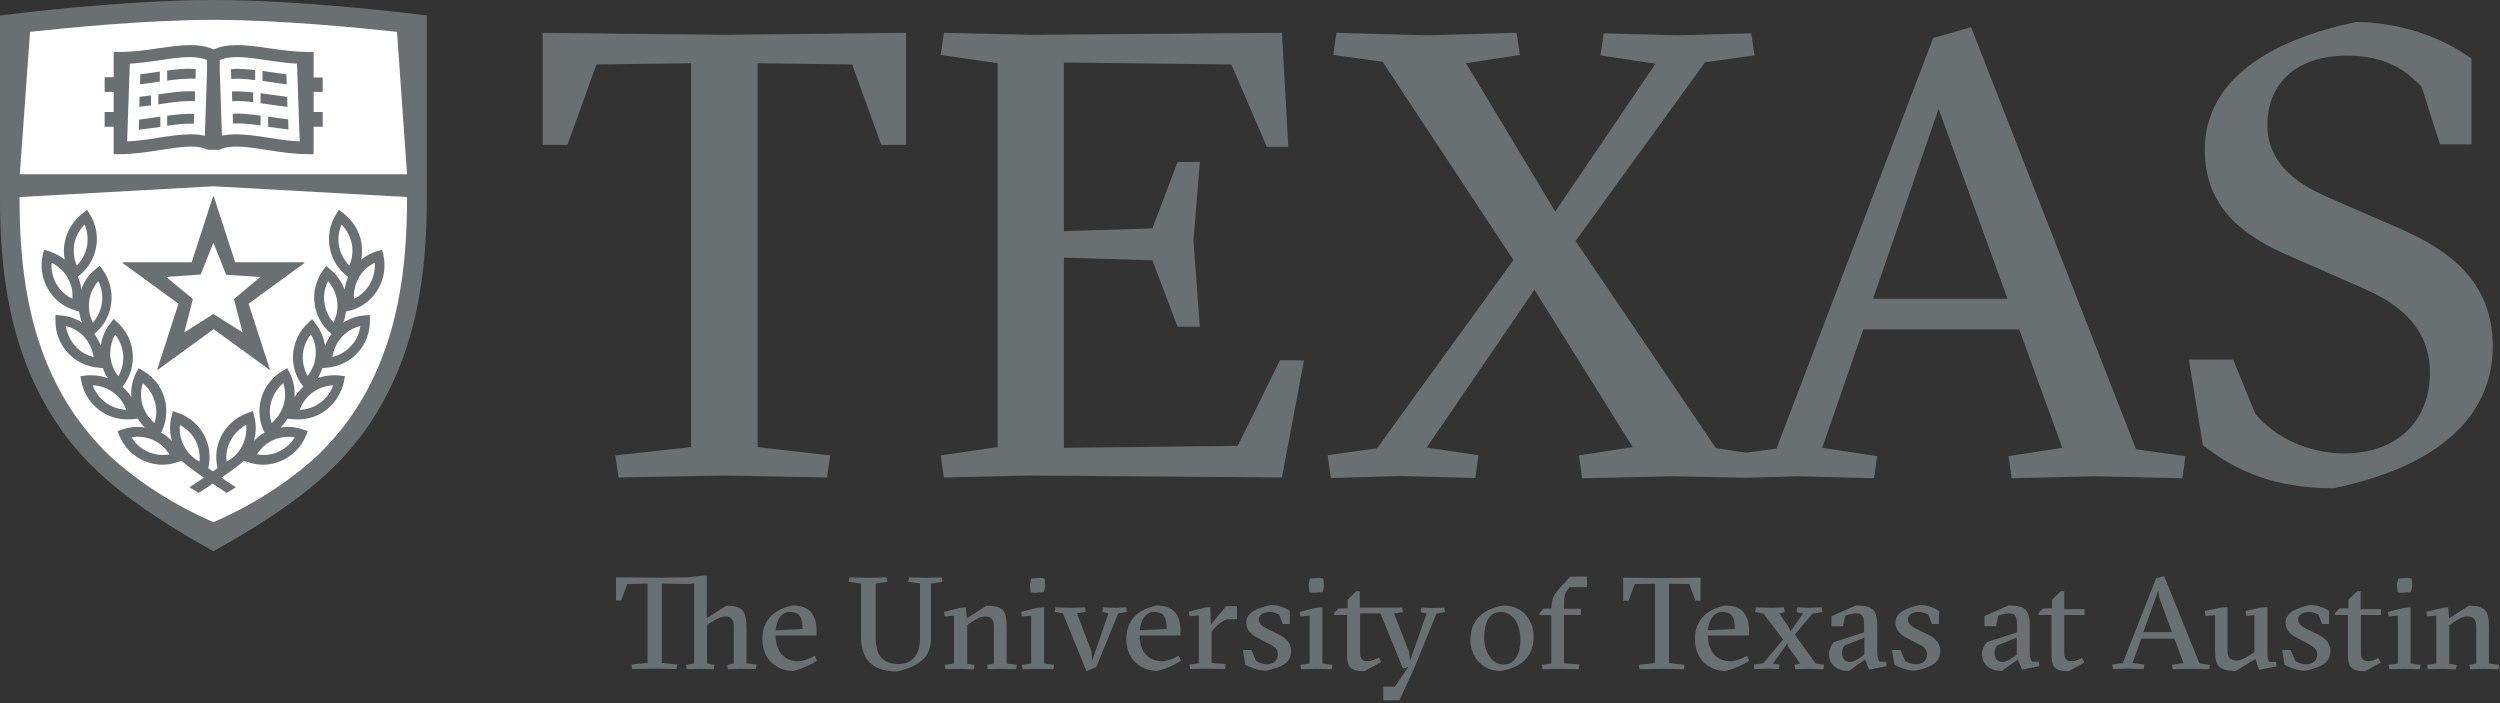
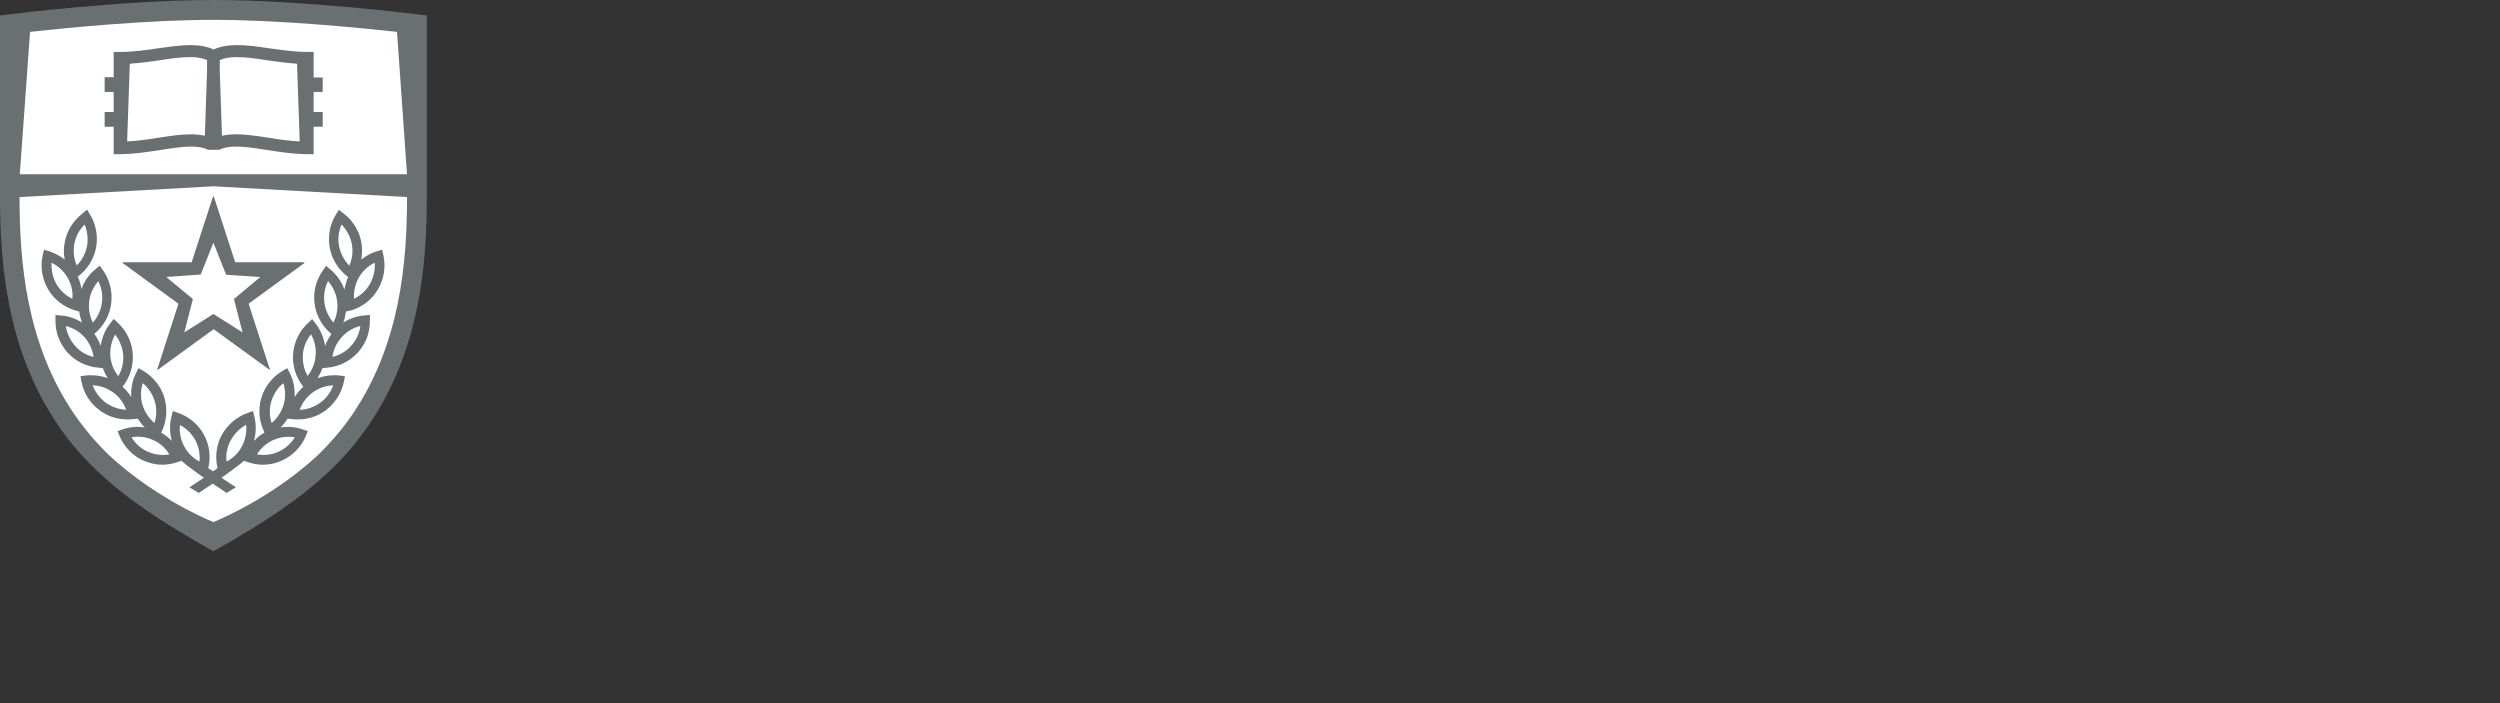
<svg xmlns="http://www.w3.org/2000/svg" width="551px" height="155px" version="1.1" xml:space="preserve" style="fill-rule:evenodd;clip-rule:evenodd;stroke-linejoin:round;stroke-miterlimit:2;">
  <rect width="100%" height="100%" fill="#333333" stroke="none" />
  <path d="M94.073,3.401L94.073,43.271C94.073,58.021 92.62,77.036 81.25,93.729C78.88,97.135 76.24,100.323 73.063,103.401L73.005,103.453C66.813,109.396 58.677,115.016 47.036,121.5C35.401,115.016 27.208,109.396 21.068,103.453L21.01,103.401C17.833,100.323 15.141,97.187 12.823,93.729C1.453,77.089 0,58.021 0,43.271L0,3.401L1.885,3.188C2.156,3.13 27.37,0 47.036,0C66.703,0 91.917,3.13 92.188,3.188L94.073,3.401Z" style="fill:rgb(106,111,114);fill-rule:nonzero;" />
  <path d="M47.036,4.375C32.38,4.375 14.547,6.156 6.625,7.021L4.365,38.406L89.708,38.406L87.5,7.021C79.526,6.156 61.693,4.375 47.036,4.375ZM47.036,41.057L4.307,43.432C4.307,57.536 5.708,75.687 16.38,91.302C18.589,94.49 21.12,97.51 24.135,100.427C33.51,109.073 44.073,113.828 47.036,115.073C50,113.828 60.563,109.073 69.938,100.427C72.953,97.51 75.484,94.542 77.693,91.302C88.307,75.687 89.708,57.536 89.708,43.432L47.036,41.057Z" style="fill:white;fill-rule:nonzero;" />
  <path d="M41.917,9.938C39.708,9.938 37.339,10.318 34.859,10.641C32.109,11.073 29.255,11.448 26.401,11.448L25.052,11.448L25.052,17.016L23.063,17.016L23.063,20.255L25.052,20.255L25.052,24.688L23.063,24.688L23.063,27.927L25.052,27.927L25.052,33.979L26.401,33.979C29.474,33.979 32.484,33.495 35.344,33.063C37.823,32.682 40.141,32.302 42.078,32.302C43.693,32.302 44.88,32.521 45.797,33.01L48.385,33.01C49.302,32.521 50.484,32.302 52.104,32.302C54.094,32.302 56.411,32.682 58.833,33.063C61.745,33.495 64.76,33.979 67.781,33.979L69.125,33.979L69.125,27.927L71.12,27.927L71.12,24.688L69.125,24.688L69.125,20.255L71.12,20.255L71.12,17.068L69.125,17.068L69.125,11.448L67.781,11.448C64.922,11.448 62.068,11.021 59.318,10.641C56.786,10.266 54.417,9.938 52.26,9.938C50.214,9.938 48.49,10.26 47.089,10.911C45.688,10.26 43.964,9.938 41.917,9.938ZM47.036,43.271C46.984,43.271 46.927,43.328 46.927,43.38L42.24,57.802L27.156,57.802C27.104,57.802 27.047,57.807 26.995,57.859C26.995,57.969 26.995,58.021 27.104,58.021L39.328,66.937L34.641,81.464C34.641,81.464 34.641,81.521 34.698,81.521L34.75,81.521L47.089,72.552L59.427,81.521L59.479,81.521C59.536,81.464 59.536,81.411 59.479,81.411L54.792,66.937L67.026,58.021C67.078,58.021 67.135,57.969 67.078,57.859C67.078,57.807 67.026,57.802 66.974,57.802L51.833,57.802L47.146,43.38C47.146,43.328 47.094,43.271 47.036,43.271ZM19.182,46.193L18.318,46.943C16.219,48.51 14.76,50.781 14.276,53.375C14.005,54.672 14.005,55.969 14.276,57.208C13.255,56.396 12.068,55.802 10.828,55.37L9.698,55.047L9.427,56.182C8.833,58.771 9.266,61.422 10.557,63.687C11.854,65.958 14.01,67.635 16.484,68.391L17.458,68.661C17.563,69.474 17.781,70.281 18.052,71.089C16.651,70.172 15.031,69.63 13.359,69.526L12.229,69.417L12.229,70.604C12.177,73.255 13.146,75.74 14.87,77.682C16.646,79.63 19.021,80.818 21.661,81.031L22.682,81.141C22.953,81.948 23.333,82.708 23.76,83.359C22.63,82.927 21.391,82.708 20.151,82.708C19.719,82.708 19.292,82.708 18.859,82.76L17.724,82.922L17.943,84.057C18.427,86.651 19.88,88.922 22.036,90.49C23.818,91.786 25.865,92.432 28.073,92.432C28.505,92.432 28.938,92.432 29.365,92.38L30.385,92.271C30.818,92.974 31.302,93.62 31.896,94.214C30.276,93.943 28.557,94.104 26.995,94.646L25.917,95.026L26.349,96.104C27.375,98.536 29.255,100.484 31.625,101.51C32.974,102.104 34.375,102.427 35.776,102.427C36.906,102.427 38.094,102.208 39.172,101.833L39.979,101.562C41.323,102.698 42.833,103.833 44.938,105.292C43.969,105.943 42.943,106.589 41.755,107.396L43.807,108.641C44.938,107.885 45.958,107.234 46.875,106.583C47.792,107.177 48.818,107.885 49.948,108.641L51.995,107.396C50.813,106.641 49.786,105.943 48.818,105.292C50.917,103.833 52.427,102.698 53.776,101.562L54.578,101.833C55.656,102.208 56.844,102.427 57.974,102.427C59.427,102.427 60.828,102.104 62.125,101.51C64.495,100.427 66.38,98.536 67.406,96.104L67.833,95.026L66.755,94.646C65.193,94.104 63.469,93.943 61.854,94.214C62.448,93.62 62.932,92.974 63.365,92.271L64.385,92.38C64.818,92.432 65.25,92.432 65.682,92.432C67.891,92.432 69.938,91.786 71.714,90.49C73.818,88.922 75.271,86.651 75.813,84.057L76.026,82.922L74.896,82.76C74.464,82.708 74.031,82.708 73.604,82.708C72.365,82.708 71.177,82.927 69.99,83.359C70.422,82.656 70.802,81.896 71.068,81.141L72.094,81.031C74.734,80.818 77.104,79.63 78.885,77.682C80.661,75.74 81.573,73.198 81.521,70.604L81.521,69.417L80.333,69.526C78.661,69.63 77.052,70.224 75.651,71.089C75.974,70.333 76.135,69.474 76.245,68.661L77.427,68.391C79.958,67.635 82.057,65.958 83.349,63.687C84.646,61.422 85.073,58.771 84.484,56.182L84.214,55.047L83.083,55.37C81.786,55.75 80.661,56.396 79.635,57.208C79.854,55.964 79.854,54.672 79.635,53.375C79.151,50.781 77.698,48.51 75.594,46.943L74.677,46.245L74.089,47.214C72.688,49.427 72.203,52.073 72.688,54.667C73.172,57.26 74.625,59.479 76.729,61.047C76.349,61.911 76.078,62.885 75.917,63.802C75.271,62.073 74.25,60.562 72.792,59.37L71.87,58.609L71.172,59.583C69.661,61.745 68.964,64.339 69.339,66.932C69.661,69.526 71.01,71.901 73.005,73.573L73.057,73.63C72.464,74.437 71.979,75.307 71.656,76.276C71.391,74.495 70.688,72.766 69.5,71.255L68.802,70.333L67.938,71.141C66,72.927 64.813,75.359 64.599,77.953C64.38,80.547 65.193,83.141 66.807,85.193L66.859,85.245C66.109,85.896 65.458,86.708 64.922,87.516C65.031,85.677 64.703,83.839 63.844,82.167L63.302,81.141L62.281,81.734C60.016,83.083 58.344,85.193 57.594,87.729C56.839,90.271 57.109,92.917 58.292,95.297L58.292,95.349C57.432,95.833 56.62,96.479 55.974,97.182C56.458,95.401 56.516,93.562 56.031,91.724L55.76,90.594L54.682,90.974C52.203,91.839 50.161,93.562 48.865,95.885C47.682,98.104 47.359,100.698 47.948,103.182C47.625,103.396 47.25,103.672 46.927,103.885C46.547,103.615 46.224,103.396 45.901,103.182C46.495,100.698 46.172,98.104 44.984,95.885C43.745,93.562 41.698,91.839 39.167,90.974L38.089,90.594L37.818,91.724C37.333,93.51 37.391,95.401 37.875,97.182C37.172,96.484 36.417,95.833 35.5,95.349L35.557,95.297C36.74,92.917 36.958,90.271 36.255,87.729C35.5,85.193 33.833,83.083 31.568,81.734L30.542,81.141L30.005,82.167C29.141,83.839 28.823,85.677 28.932,87.516C28.396,86.651 27.745,85.896 26.99,85.245L27.047,85.193C28.661,83.141 29.469,80.547 29.255,77.896C29.042,75.25 27.854,72.87 25.917,71.089L25.052,70.281L24.349,71.203C23.167,72.661 22.464,74.385 22.198,76.224C21.87,75.307 21.385,74.385 20.792,73.578L20.844,73.521C22.891,71.849 24.188,69.474 24.51,66.88C24.833,64.286 24.188,61.641 22.677,59.531L21.974,58.557L21.057,59.318C19.604,60.505 18.526,62.016 17.932,63.745C17.828,62.776 17.557,61.854 17.125,60.99C19.229,59.422 20.682,57.151 21.167,54.615C21.651,52.021 21.167,49.37 19.766,47.156L19.172,46.188L19.182,46.193Z" style="fill:rgb(106,111,114);fill-rule:nonzero;" />
  <path d="M41.865,12.583C39.87,12.583 37.604,12.906 35.182,13.286C33.026,13.609 30.875,13.88 28.609,14.047L28.021,31.172C30.281,31.063 32.594,30.74 34.859,30.359C37.391,29.984 39.818,29.599 42.026,29.599C43.208,29.599 44.234,29.714 45.151,29.927L45.635,15.609L45.635,13.234C44.667,12.802 43.427,12.589 41.865,12.589L41.865,12.583ZM52.208,12.583C50.646,12.583 49.464,12.802 48.438,13.234L48.438,15.609L48.922,29.927C49.839,29.714 50.865,29.599 52.047,29.599C54.255,29.599 56.677,29.979 59.214,30.359C61.474,30.74 63.792,31.063 66.057,31.172L65.464,14.042C63.198,13.88 60.99,13.609 58.891,13.286C56.464,12.906 54.203,12.583 52.208,12.583ZM18.641,49.484C17.458,50.672 16.703,52.13 16.38,53.755C16.109,55.375 16.271,57.047 16.917,58.505C18.104,57.318 18.854,55.859 19.182,54.24C19.448,52.615 19.286,50.995 18.641,49.484ZM75.271,49.484C74.625,50.995 74.411,52.672 74.734,54.292C75.057,55.911 75.865,57.37 76.995,58.562C77.641,57.047 77.859,55.375 77.536,53.755C77.214,52.13 76.401,50.62 75.271,49.484ZM47.036,53.484L44.234,60.505L36.635,61.047L42.51,65.906L40.625,73.255L47.036,69.203L53.453,73.255L51.563,65.906L57.38,61.047L49.839,60.557L47.036,53.484ZM11.365,57.911C11.26,59.536 11.635,61.208 12.443,62.615C13.25,64.016 14.495,65.151 15.948,65.854C16.109,64.234 15.729,62.615 14.87,61.156C14.063,59.75 12.823,58.615 11.365,57.911ZM82.594,57.911C81.089,58.615 79.906,59.75 79.099,61.156C78.286,62.615 77.911,64.234 78.021,65.854C79.474,65.151 80.708,64.016 81.516,62.615C82.323,61.156 82.703,59.536 82.594,57.911ZM21.661,61.964C20.583,63.203 19.88,64.719 19.667,66.339C19.448,67.958 19.719,69.63 20.474,71.094C21.552,69.849 22.255,68.339 22.469,66.719C22.682,65.047 22.411,63.422 21.661,61.964ZM72.307,61.964C71.552,63.422 71.286,65.099 71.5,66.719C71.714,68.339 72.417,69.849 73.495,71.094C74.25,69.63 74.516,67.958 74.302,66.339C74.089,64.719 73.385,63.203 72.307,61.964ZM14.495,71.849C14.76,73.469 15.464,74.984 16.542,76.224C17.62,77.469 19.073,78.333 20.635,78.661C20.365,77.036 19.667,75.474 18.589,74.281C17.51,73.094 16.057,72.229 14.495,71.849ZM79.422,71.849C77.859,72.229 76.458,73.042 75.328,74.281C74.193,75.526 73.495,77.036 73.276,78.661C74.839,78.281 76.297,77.469 77.375,76.224C78.505,75.036 79.208,73.526 79.422,71.849ZM68.536,73.687C67.51,74.984 66.865,76.495 66.755,78.172C66.651,79.844 67.026,81.464 67.781,82.87C68.807,81.573 69.453,80.005 69.557,78.385C69.719,76.708 69.344,75.089 68.536,73.687ZM25.38,73.74C24.573,75.146 24.245,76.766 24.302,78.437C24.464,80.115 25.057,81.625 26.078,82.922C26.885,81.516 27.266,79.896 27.156,78.224C26.995,76.547 26.401,75.036 25.38,73.74ZM31.464,84.437C30.979,86 30.927,87.682 31.411,89.245C31.896,90.812 32.813,92.214 34.052,93.24C34.536,91.677 34.589,90 34.104,88.432C33.62,86.87 32.703,85.464 31.464,84.437ZM62.448,84.437C61.208,85.464 60.292,86.87 59.807,88.432C59.323,90 59.375,91.677 59.859,93.24C61.099,92.214 62.016,90.812 62.5,89.245C62.984,87.682 62.932,86 62.448,84.437ZM20.422,84.927C21.016,86.437 21.984,87.786 23.333,88.76C24.677,89.729 26.24,90.219 27.802,90.323C27.266,88.755 26.297,87.464 24.948,86.49C23.599,85.521 22.036,84.979 20.422,84.927ZM73.443,84.927C71.823,84.979 70.26,85.521 68.917,86.49C67.62,87.464 66.599,88.755 66.057,90.323C67.672,90.271 69.24,89.729 70.583,88.76C71.932,87.786 72.901,86.437 73.443,84.927ZM54.26,93.625C52.859,94.38 51.677,95.568 50.865,97.026C50.057,98.484 49.734,100.104 49.948,101.724C51.406,100.969 52.589,99.781 53.344,98.323C54.099,96.865 54.422,95.245 54.26,93.625ZM39.656,93.677C39.495,95.297 39.818,96.917 40.573,98.323C41.328,99.781 42.516,100.969 43.969,101.724C44.13,100.104 43.807,98.484 43.052,97.026C42.297,95.62 41.109,94.432 39.656,93.677ZM30.203,96.255C29.797,96.271 29.396,96.312 28.99,96.38C29.854,97.786 31.089,98.917 32.599,99.568C34.052,100.214 35.724,100.427 37.339,100.156C36.479,98.755 35.24,97.62 33.729,96.974C32.599,96.443 31.411,96.224 30.203,96.255ZM63.76,96.266C62.542,96.245 61.328,96.484 60.24,96.974C58.729,97.672 57.49,98.755 56.63,100.156C57.115,100.214 57.599,100.266 58.083,100.266C59.214,100.266 60.349,100.052 61.37,99.568C62.88,98.865 64.12,97.786 64.979,96.38C64.578,96.312 64.167,96.276 63.76,96.266Z" style="fill:white;fill-rule:nonzero;" />
-   <path d="M519.234,4.859C499.891,8.911 485.937,17.828 485.937,33.063C485.937,45.49 494.182,51.911 504.203,56.234L521.068,63.635C529.417,67.255 535.557,72.714 535.557,82.224C535.557,92.432 528.609,99.943 516.646,99.943C508.833,99.943 501.187,96.323 497.036,91.135L492.187,79.25L482.437,79.25L485.505,98.104C492.885,103.937 501.505,107.609 514.333,107.609C540.516,102.156 549.411,89.458 549.411,76.333C549.411,62.068 539.818,55.099 528.828,50.344L512.823,43.38C505.172,40.026 499.729,35.271 499.729,27.599C499.729,18.255 506.25,12.26 517.292,12.26C525.646,12.26 530.115,15.339 533.724,19.12L537.766,31.818L544.719,31.818L544.719,12.958C537.771,7.776 528.021,4.859 519.234,4.859ZM434.427,5.995L426.078,8.37L391.536,98.859L384.854,99.781L378.177,98.755L347.25,53.104L375.807,13.724L386.688,12.208L385.99,7.344L369.719,7.781L353.448,7.344L352.745,12.208L364.87,14.047L342.776,46.62L323.109,13.938L334.964,12.104L334.26,7.234L314.49,7.781L294.552,7.234L293.854,12.104L304.74,13.615L333.563,57.318L303.5,98.807L292.615,100.323L293.318,105.349L308.885,104.911L325.161,105.349L325.859,100.323L314.438,98.646L338.198,63.859L359.854,98.536L348.005,100.375L348.703,105.401L368.641,104.969L384.911,105.292L396.333,104.969L413.036,105.401L413.734,100.536L401.615,98.698L410.661,72.604L445.042,72.604L454.526,98.698L442.672,100.536L443.37,105.401L461.745,104.969L480.984,105.401L481.682,100.536L470.797,99.026L434.427,5.995ZM119.609,7.234L119.609,31.927L125.057,31.927L131.464,14.208L152.318,13.938L152.318,98.536L135.615,100.375L136.313,105.234L159.698,104.802L182.271,105.234L182.974,100.375L166.974,98.536L166.974,13.938L187.823,14.208L194.234,31.927L199.677,31.927L199.677,7.234L159.589,7.672L119.609,7.234ZM208.026,7.234L207.328,12.099L219.885,13.938L219.885,98.536L207.328,100.375L208.026,105.234L227.266,104.802L282.542,105.234L287.396,79.411L282.115,79.411L272.792,98.266L234.484,98.698L234.484,56.776L253.99,57.37L259.536,72.01L264.443,72.01L263.042,53.156L264.443,35.708L259.536,35.708L253.99,50.344L234.484,50.943L234.484,13.776L271.391,14.208L279.208,32.359L283.943,32.359L282.542,7.234L227.266,7.672L208.026,7.234ZM41.651,15.146C40.125,15.13 38.5,15.313 36.844,15.557L36.844,17.771C39.156,17.443 41.26,17.229 43.094,17.391L43.146,15.234C42.661,15.177 42.161,15.151 41.651,15.146ZM53.495,15.198C52.604,15.151 51.745,15.151 50.906,15.234L50.964,17.391C52.526,17.286 54.297,17.391 56.24,17.661L56.24,15.448C55.297,15.339 54.385,15.245 53.495,15.198ZM57.854,15.609L57.854,17.828C58.229,17.88 58.557,17.938 58.932,17.99C60.333,18.203 61.734,18.422 63.188,18.583L63.135,16.37C61.844,16.208 60.547,16.042 59.255,15.828C58.771,15.771 58.339,15.719 57.854,15.609ZM35.224,15.771C35.063,15.828 34.958,15.828 34.797,15.828C33.5,16.042 32.208,16.208 30.917,16.37L30.859,18.583C32.318,18.422 33.719,18.203 35.12,17.99L35.224,17.99L35.224,15.771ZM41.078,20.12C39.13,20.177 37.047,20.474 34.901,20.797L34.901,23.01C35.01,23.01 35.063,23.01 35.172,22.958C38.083,22.526 40.724,22.151 42.932,22.313L42.984,20.146C42.365,20.109 41.729,20.099 41.078,20.12ZM51.125,20.146L51.177,22.313C52.578,22.203 54.135,22.313 55.807,22.526L55.807,20.365C54.135,20.203 52.578,20.094 51.125,20.146ZM57.422,20.526L57.422,22.745C57.911,22.797 58.448,22.906 58.932,22.958C60.385,23.172 61.844,23.385 63.354,23.552L63.297,21.339C61.953,21.177 60.604,20.964 59.255,20.797C58.661,20.693 58.016,20.635 57.422,20.526ZM33.234,21.016C32.422,21.125 31.563,21.229 30.755,21.339L30.698,23.552L33.286,23.229L33.286,21.016L33.234,21.016ZM427.271,23.984L442.458,65.854L412.823,65.854L427.266,23.984L427.271,23.984ZM51.292,25.063L51.344,27.224C53.125,27.12 55.224,27.333 57.432,27.656L57.432,25.5C55.276,25.177 53.177,24.958 51.292,25.063ZM42.776,25.115C40.948,25.01 38.953,25.229 36.849,25.5L36.849,27.714C39.005,27.385 41,27.172 42.724,27.281L42.776,25.115ZM59.099,25.661L59.099,27.927L59.047,27.927C60.5,28.141 62.01,28.359 63.573,28.526L63.521,26.307C62.068,26.146 60.661,25.932 59.318,25.714C59.266,25.714 59.208,25.714 59.099,25.661ZM35.234,25.714C35.068,25.714 34.964,25.766 34.854,25.766C33.453,25.984 32.052,26.198 30.651,26.359L30.599,28.578C32.161,28.417 33.724,28.198 35.234,27.979L35.339,27.979L35.339,25.714L35.234,25.714ZM154.76,126.88L151.578,127.245L144.297,127.302L135.771,127.245L135.771,132.339L136.906,132.339L138.25,128.714L142.729,128.615L142.729,146.099L139.167,146.464L139.328,147.464L144.297,147.354L149.094,147.464L149.26,146.464L145.859,146.099L145.859,128.615L151.901,128.714L152.979,128.557L152.979,146.255L151.198,146.521L151.359,147.51L154.49,147.411L157.297,147.51L157.458,146.521L155.839,146.255L155.839,137.693L156.703,137.172C157.781,136.49 158.917,135.859 159.833,135.859C161.021,135.859 161.719,136.49 161.719,138.01L161.719,146.255L160.266,146.521L160.427,147.516L163.229,147.411L166.573,147.464L166.734,146.464L164.526,146.203L164.526,138.536C164.526,134.859 163.88,133.495 160.104,133.495L155.786,136.224L155.786,126.88L154.76,126.88ZM476.984,126.984L475.198,127.458L467.865,146.146L465.542,146.464L465.703,147.464L468.891,147.354L472.453,147.464L472.615,146.464L470.021,146.099L471.969,140.687L471.969,140.745L479.245,140.745L481.24,146.146L478.708,146.521L478.87,147.51L482.807,147.411L486.911,147.51L487.073,146.521L484.75,146.203L476.984,126.984ZM346.052,127.089L343.573,129.823C342.495,130.979 341.958,132.13 341.958,133.859L341.958,134.125L340.229,134.125L339.313,135.125L339.313,135.594L341.901,135.594L341.901,146.255L339.797,146.521L339.958,147.51L343.359,147.411L347.943,147.51L348.104,146.411L344.703,146.203L344.703,135.547L348.427,135.547L348.427,134.177L344.703,134.177L344.703,133.443C344.703,131.552 344.922,130.714 345.354,130.187L345.943,129.401L349.776,129.401L349.776,127.089L346.052,127.089ZM187.229,127.245L187.068,128.245L189.766,128.615L189.766,140.323C189.766,144.943 191.87,147.99 197.698,147.99C203.63,146.625 205.193,144.156 205.193,140.375L205.193,128.615L207.734,128.245L207.573,127.25L204.115,127.349L200.339,127.25L200.177,128.245L202.771,128.557L202.771,140.635C202.771,144.365 201.042,146.359 197.969,146.359C194.568,146.359 193.005,144.312 193.005,140.745L193.005,128.615L195.536,128.245L195.375,127.245L191.328,127.349L187.229,127.245ZM357.75,127.302L357.75,132.391L358.938,132.391L360.281,128.714L364.76,128.667L364.76,146.146L361.203,146.521L361.365,147.516L366.328,147.411L371.13,147.516L371.24,146.521L367.839,146.146L367.839,128.667L372.318,128.714L373.661,132.391L374.797,132.391L374.797,127.302L366.276,127.406L357.75,127.302ZM229.411,127.349L227.255,127.51L226.984,128.875L227.151,130.5L227.958,130.661L230.057,130.5L230.38,129.135L230.219,127.51L229.411,127.349ZM290.859,127.349L288.698,127.51L288.427,128.875L288.589,130.5L289.401,130.661L291.505,130.5L291.828,129.135L291.667,127.51L290.859,127.349ZM530.708,127.349L528.547,127.51L528.276,128.875L528.438,130.5L529.245,130.661L531.354,130.5L531.677,129.135L531.516,127.51L530.708,127.349ZM475.677,130.135L475.896,131.714L478.703,139.323L472.391,139.323L475.677,130.135ZM298.953,130.292L297.01,132.182L297.01,134.073L295.068,134.073L294.042,135.068L294.042,135.547L296.901,135.547L296.901,144.156C296.901,146.781 297.333,147.932 300.677,147.932L304.401,145.943L303.917,144.943C303.109,145.312 302.188,145.729 301.323,145.729C300.083,145.729 299.76,144.839 299.76,144L299.76,135.177L304.24,135.177L309.203,147.354L310.391,146.99L307.417,151.344L304.885,151.344L304.885,154.344L308.448,154.344L311.792,147.042L316.589,135.224L318.479,134.911L318.318,133.917L315.839,134.021L313.25,133.917L313.089,134.911L314.432,135.224L310.766,145.677L310.552,143.682L307.255,135.224L309.203,134.911L309.042,133.917L299.708,133.917L299.708,130.292L298.953,130.292ZM454.208,130.292L452.26,132.182L452.26,134.073L450.323,134.073L449.297,135.068L449.297,135.547L452.156,135.547L452.156,144.156C452.156,146.781 452.589,147.932 455.932,147.932L459.385,146.047L458.901,145.047C458.036,145.411 457.391,145.729 456.526,145.729C455.286,145.729 454.964,144.839 454.964,144L454.964,135.547L459.443,135.547L459.443,134.234L454.964,134.234L454.964,130.292L454.208,130.292ZM519.536,130.292L517.594,132.182L517.594,134.073L515.656,134.073L514.625,135.068L514.625,135.547L517.484,135.547L517.484,144.156C517.484,146.781 517.917,147.932 521.266,147.932L524.714,146.047L524.229,145.047C523.417,145.411 522.771,145.729 521.911,145.729C520.672,145.729 520.349,144.839 520.349,144L520.349,135.547L524.766,135.547L524.766,134.234L520.292,134.234L520.292,130.292L519.536,130.292ZM280.078,133.339C276.625,134.073 274.688,135.229 274.688,137.224C274.688,138.849 275.87,139.953 277.167,140.583L279.484,141.792C281.052,142.578 281.641,143.104 281.641,144.208C281.641,145.417 280.833,146.411 279.271,146.411C278.354,146.411 277.49,146.099 276.839,145.677L275.818,143.26L273.927,143.26L274.469,146.521C275.281,146.937 277.161,147.833 278.995,147.833C282.396,147.094 284.557,146.151 284.557,143.526C284.557,141.896 283.745,140.797 281.75,139.797L279.484,138.693C278.193,138.062 277.432,137.49 277.432,136.542C277.432,135.495 278.568,134.859 279.703,134.859C280.781,134.859 281.641,135.333 281.964,135.49L282.719,137.536L284.286,137.536L284.286,134.651C283.422,134.021 281.698,133.339 280.078,133.339ZM423.141,133.339C419.687,134.073 417.745,135.229 417.745,137.224C417.745,138.849 418.932,139.953 420.229,140.583L422.547,141.792C424.109,142.578 424.708,143.104 424.708,144.208C424.708,145.417 423.896,146.411 422.333,146.411C421.417,146.411 420.552,146.099 419.906,145.677L418.875,143.26L416.99,143.26L417.531,146.521C418.339,146.937 420.281,147.833 422.062,147.833C425.458,147.094 427.62,146.151 427.62,143.526C427.62,141.896 426.812,140.797 424.818,139.797L422.547,138.693C421.25,138.062 420.5,137.49 420.5,136.542C420.5,135.495 421.63,134.859 422.76,134.859C423.844,134.859 424.708,135.333 425.031,135.49L425.786,137.536L427.349,137.536L427.349,134.651C426.484,134.021 424.76,133.339 423.141,133.339ZM509.13,133.339C505.677,134.073 503.734,135.229 503.734,137.224C503.734,138.849 504.927,139.953 506.219,140.583L508.536,141.792C510.047,142.578 510.698,143.104 510.698,144.208C510.698,145.417 509.885,146.411 508.323,146.411C507.406,146.411 506.542,146.099 505.896,145.677L504.87,143.26L502.979,143.26L503.521,146.521C504.328,146.937 506.219,147.833 508.052,147.833C511.448,147.094 513.609,146.151 513.609,143.526C513.609,141.896 512.802,140.797 510.807,139.797L508.536,138.693C507.245,138.062 506.49,137.49 506.49,136.542C506.49,135.495 507.62,134.859 508.755,134.859C509.833,134.859 510.75,135.333 511.021,135.49L511.776,137.536L513.339,137.536L513.339,134.651C512.469,134.021 510.745,133.339 509.13,133.339ZM174.719,133.443C170.672,134.286 168.026,136.594 168.026,140.844C168.026,145.411 171.266,147.88 174.88,147.88C176.771,147.406 178.656,146.568 180.057,145.625L179.573,144.521C178.443,145.203 177.036,145.729 175.849,145.729C172.776,145.729 170.943,143.422 170.943,140.109L170.943,140.057L179.953,140.057L179.953,138.849C179.953,135.854 178.656,133.443 174.719,133.443ZM254.932,133.443C250.891,134.286 248.245,136.594 248.245,140.844C248.245,145.411 251.479,147.88 255.094,147.88C256.984,147.406 258.875,146.568 260.281,145.625L259.792,144.521C258.656,145.203 257.255,145.729 256.073,145.729C252.995,145.729 251.161,143.422 251.161,140.109L251.161,140.057L260.172,140.057L260.172,138.849C260.172,135.854 258.87,133.443 254.932,133.443ZM331.375,133.443C326.792,134.234 324.094,136.646 324.094,141C324.094,144.885 326.792,147.88 330.729,147.88C335.313,147.146 338.016,144.682 338.016,140.375C338.016,136.437 335.365,133.443 331.375,133.443ZM380.25,133.443C376.203,134.286 373.563,136.594 373.563,140.844C373.563,145.411 376.74,147.88 380.354,147.88C382.245,147.406 384.135,146.568 385.542,145.625L385.052,144.521C383.917,145.203 382.521,145.729 381.333,145.729C378.255,145.729 376.422,143.422 376.422,140.109L376.422,140.057L385.484,140.057L385.484,138.849C385.484,135.854 384.188,133.443 380.25,133.443ZM409.057,133.443L403.661,135.802L403.661,138.01L406.198,138.01L406.682,135.703C407.333,135.437 408.302,135.177 409.109,135.177C410.672,135.177 410.839,136.224 410.839,137.958L410.839,139.375L404.146,141.531C403.5,142.422 403.125,143.156 403.125,144.208C403.125,146.521 404.958,147.88 407.495,147.88L411.052,145.365L411.969,147.568L415.802,146.833L415.693,145.833L414.24,145.833C413.969,145.359 413.75,144.943 413.75,143.682L413.75,138.01C413.75,134.391 412.776,133.443 409.057,133.443ZM442.661,133.443L437.38,135.802L437.38,138.01L439.917,138.01L440.401,135.703C441.047,135.437 442.016,135.177 442.828,135.177C444.391,135.177 444.557,136.224 444.557,137.958L444.557,139.375L437.865,141.531C437.214,142.422 436.839,143.156 436.839,144.208C436.839,146.521 438.672,147.88 441.208,147.88L444.719,145.365L445.635,147.568L449.464,146.833L449.354,145.833L447.849,145.833C447.578,145.359 447.359,144.943 447.359,143.682L447.359,138.01C447.359,134.391 446.385,133.443 442.667,133.443L442.661,133.443ZM217.438,133.495L213.068,136.276L212.906,133.859L211.609,133.969L208.052,134.859L208.214,135.859L210.26,135.703L210.26,146.255L208.214,146.521L208.375,147.51L211.776,147.411L214.63,147.568L214.792,146.568L213.177,146.307L213.177,137.745L214.042,137.172C215.063,136.484 216.089,135.859 217.115,135.859C218.354,135.859 219.057,136.49 219.057,138.01L219.057,146.255L217.547,146.521L217.708,147.51L220.563,147.411L223.964,147.51L224.125,146.521L221.865,146.255L221.865,138.224C221.865,134.755 221.214,133.495 217.438,133.495ZM544.141,133.495L539.771,136.276L539.609,133.859L538.313,133.969L534.755,134.859L534.917,135.859L536.964,135.703L536.964,146.255L534.917,146.521L535.078,147.51L538.474,147.411L541.281,147.568L541.443,146.568L539.823,146.307L539.823,137.745L540.74,137.172C541.766,136.484 542.786,135.859 543.813,135.859C545.052,135.859 545.755,136.49 545.755,138.01L545.755,146.255L544.25,146.521L544.411,147.51L547.266,147.411L550.667,147.51L550.828,146.521L548.563,146.255L548.563,138.224C548.563,134.755 547.917,133.495 544.141,133.495ZM270.26,133.599L266.859,137.646L266.75,133.812L265.568,133.917L262.005,134.812L262.167,135.802L264.214,135.646L264.214,146.203L262.167,146.464L262.328,147.464L265.672,147.354L269.99,147.464L270.151,146.359L267.021,146.099L267.021,139.219L267.615,138.536C268.422,137.589 269.719,136.646 270.422,136.49L272.63,136.49L272.63,133.599L270.26,133.599ZM490.943,133.812L489.484,133.917L485.922,134.651L486.089,135.755L488.193,135.594L488.193,143.156C488.193,146.516 488.839,147.88 492.776,147.88L497.094,145.255L497.901,147.62L501.734,146.885L501.625,145.885L500.115,145.885C499.896,145.417 499.734,144.995 499.734,143.734L499.734,133.812L498.224,133.917L494.932,134.651L495.094,135.755L496.88,135.594L496.88,143.734L496.286,144.099C495.151,144.839 493.964,145.568 493.047,145.568C491.594,145.568 490.943,144.943 490.943,143.422L490.943,133.812ZM230.12,133.859L228.609,133.969L225.047,134.859L225.208,135.859L227.26,135.703L227.26,146.255L225.208,146.521L225.37,147.51L228.771,147.411L232.172,147.51L232.333,146.521L230.12,146.255L230.12,133.859ZM232.604,133.859L232.443,134.859L234.271,135.177L239.453,147.932L241.609,147.042L246.469,135.177L248.354,134.859L248.193,133.859L245.714,133.969L243.12,133.859L242.958,134.859L244.307,135.177L240.698,145.625L240.583,143.63L237.349,135.177L239.292,134.859L239.13,133.859L236,133.969L232.604,133.859ZM291.453,133.859L290,133.969L286.438,134.859L286.599,135.859L288.651,135.703L288.651,146.255L286.599,146.521L286.76,147.51L290.161,147.411L293.51,147.51L293.672,146.521L291.453,146.255L291.453,133.859ZM386.995,133.859L386.833,134.911L388.667,135.224L392.979,140.953L388.609,146.203L386.51,146.464L386.672,147.464L389.74,147.354L392.063,147.464L392.224,146.464L390.771,146.255L393.896,141.844L394.115,142.526L396.755,146.255L395.521,146.521L395.682,147.51L398.484,147.411L401.88,147.51L402.042,146.521L400.214,146.255L395.573,139.849L399.505,135.224L401.667,134.911L401.505,133.859L398.427,133.969L396.109,133.859L395.948,134.911L397.406,135.224L394.599,139.167L394.38,138.432L392.172,135.224L393.359,134.911L393.198,133.859L390.396,133.969L386.995,133.859ZM531.297,133.859L529.844,133.969L526.281,134.859L526.443,135.859L528.49,135.703L528.49,146.255L526.443,146.521L526.604,147.51L530.005,147.411L533.344,147.51L533.505,146.521L531.297,146.255L531.297,133.859ZM174.125,134.859C176.448,134.859 176.875,136.437 176.875,138.641L170.943,138.901C171.156,136.49 172.292,134.859 174.125,134.859ZM254.396,134.859C256.714,134.859 257.146,136.437 257.146,138.641L251.214,138.901C251.432,136.49 252.563,134.859 254.396,134.859ZM330.729,134.859C333.266,134.859 335.099,137.328 335.099,141C335.099,144.099 333.854,146.464 331.484,146.464C328.839,146.464 327.057,143.682 327.115,140.375C327.115,137.224 328.302,134.859 330.729,134.859ZM379.604,134.859C381.922,134.859 382.354,136.437 382.354,138.641L376.422,138.901C376.641,136.49 377.823,134.859 379.604,134.859ZM410.896,140.531L410.896,144.312L409.656,145.151C409.276,145.417 408.516,145.885 407.708,145.885C406.844,145.885 405.984,145.359 405.984,143.891C405.984,143.26 406.146,142.687 406.578,142.266L410.891,140.531L410.896,140.531ZM444.5,140.531L444.5,144.312L443.26,145.151C442.885,145.417 442.125,145.885 441.318,145.885C440.453,145.885 439.594,145.359 439.594,143.891C439.594,143.26 439.755,142.687 440.187,142.266L444.5,140.531Z" style="fill:rgb(106,111,114);fill-rule:nonzero;" />
</svg>